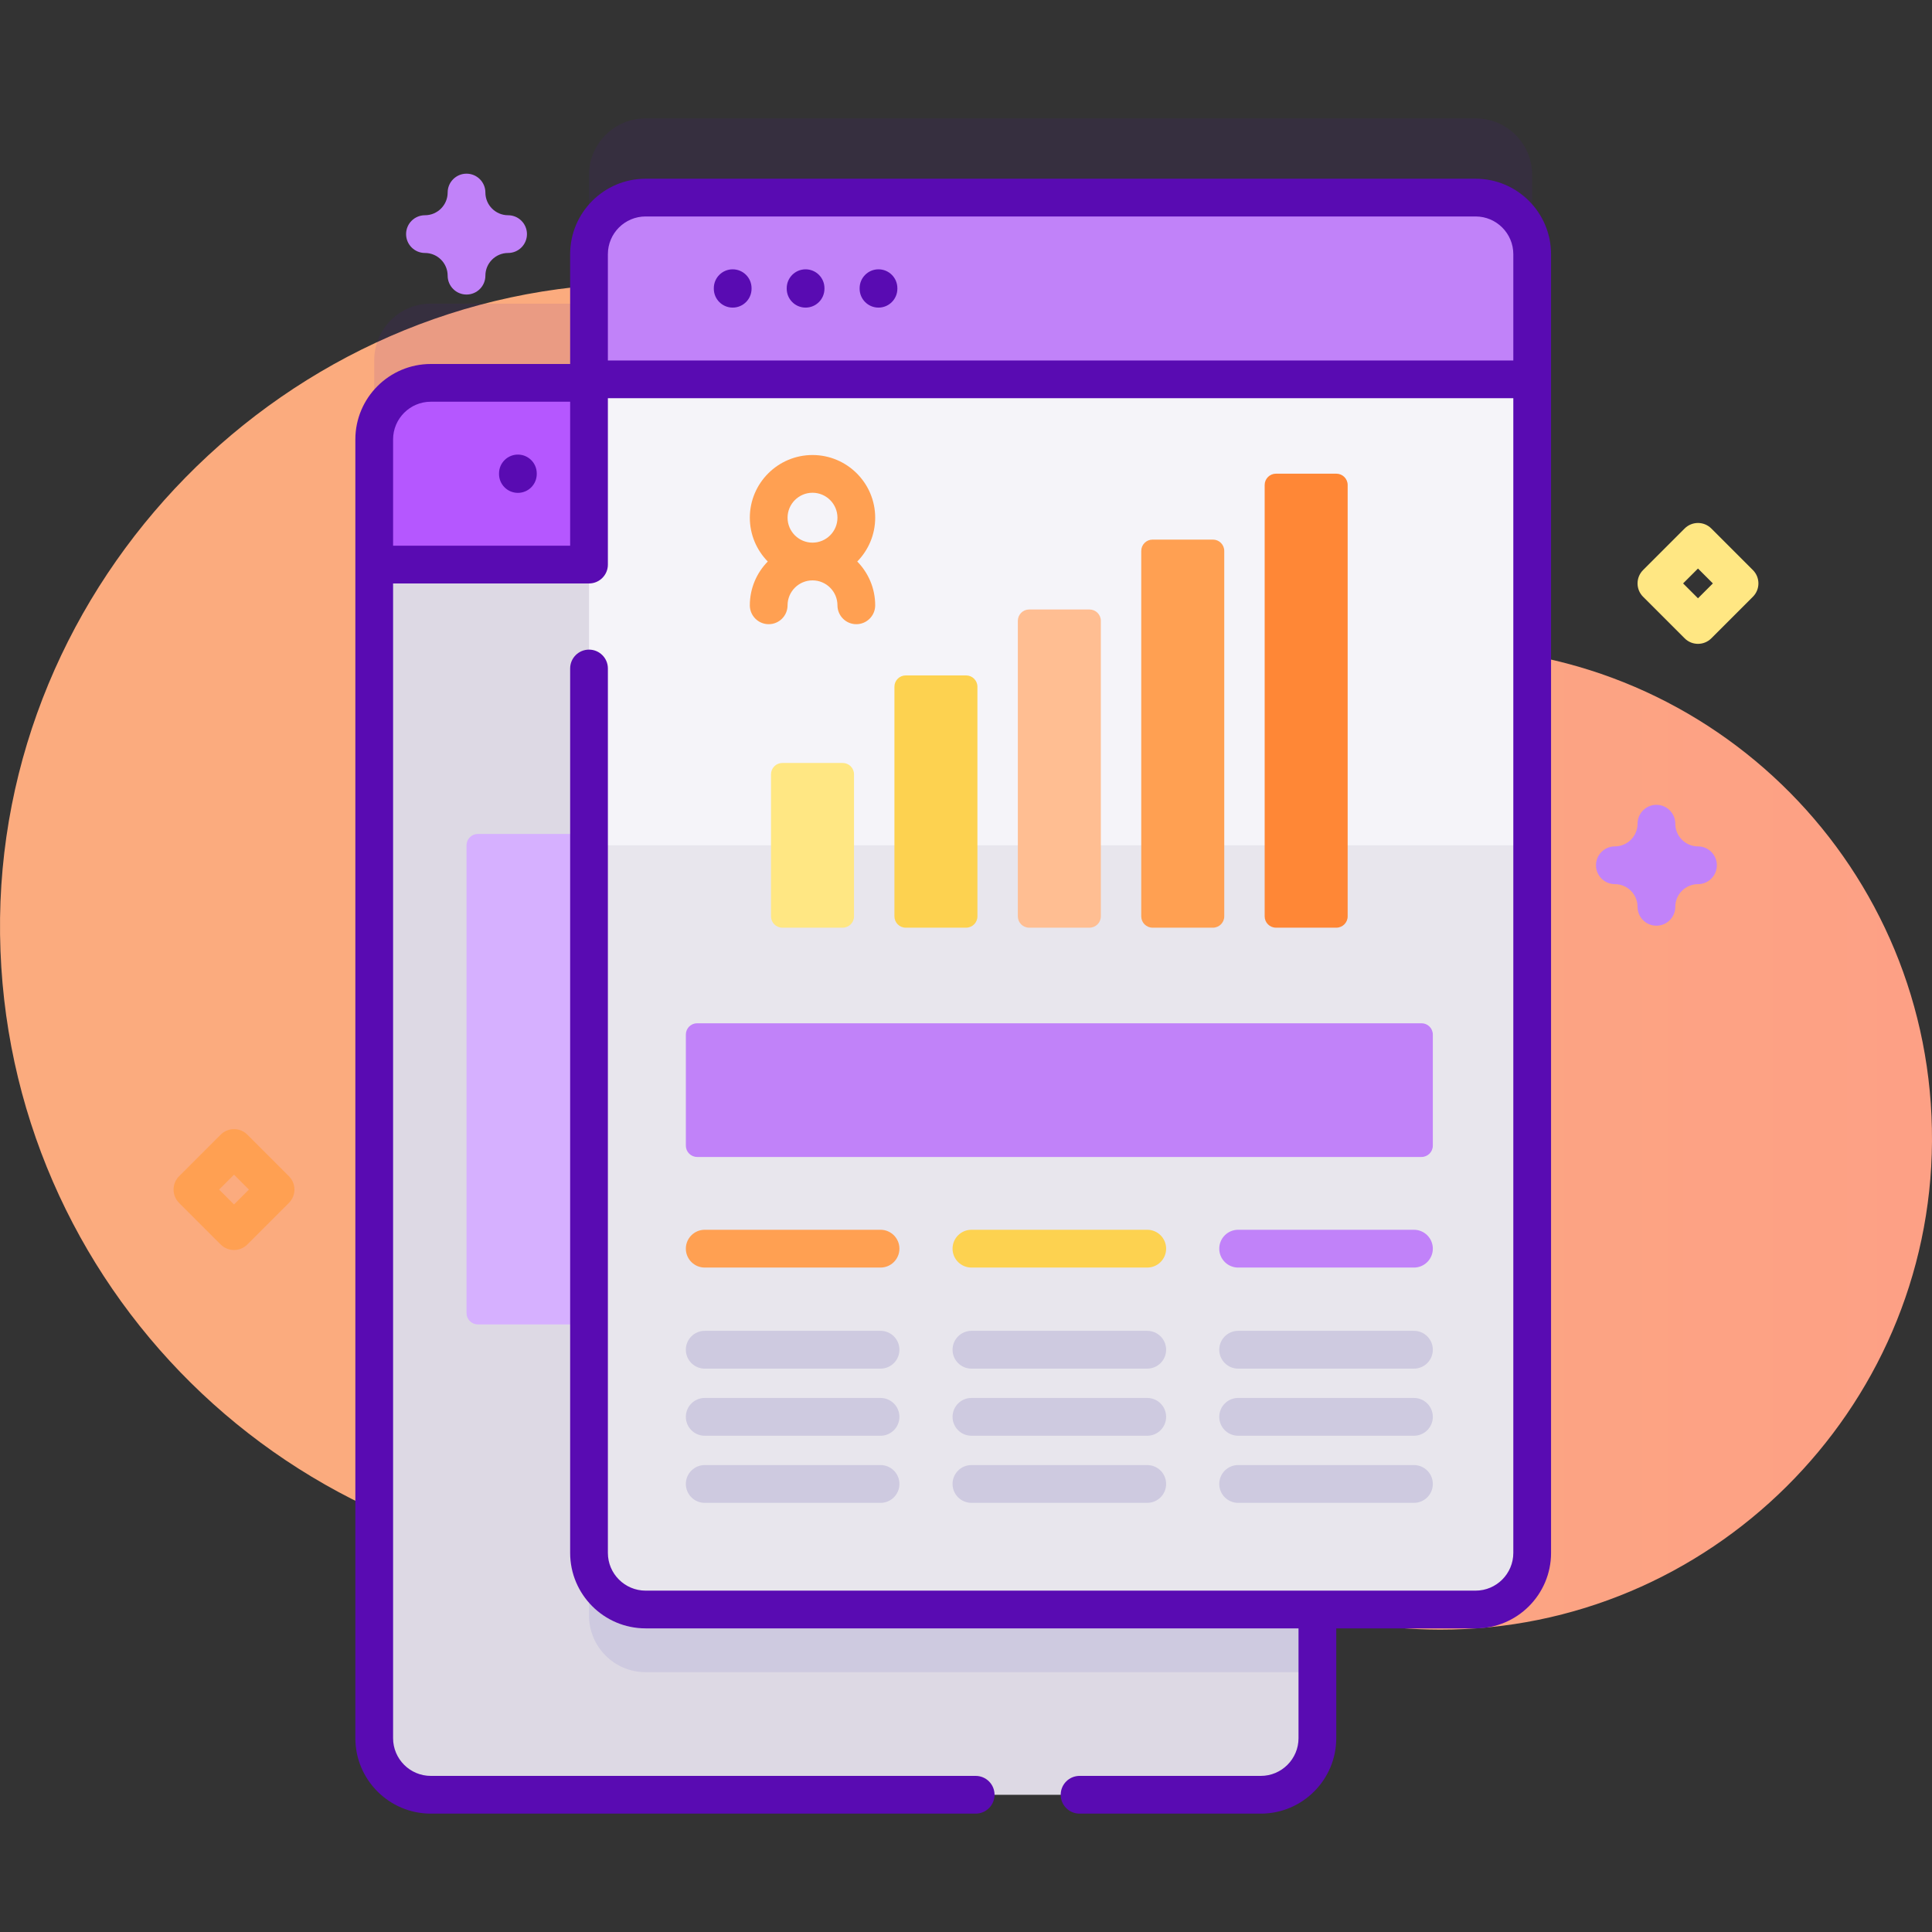
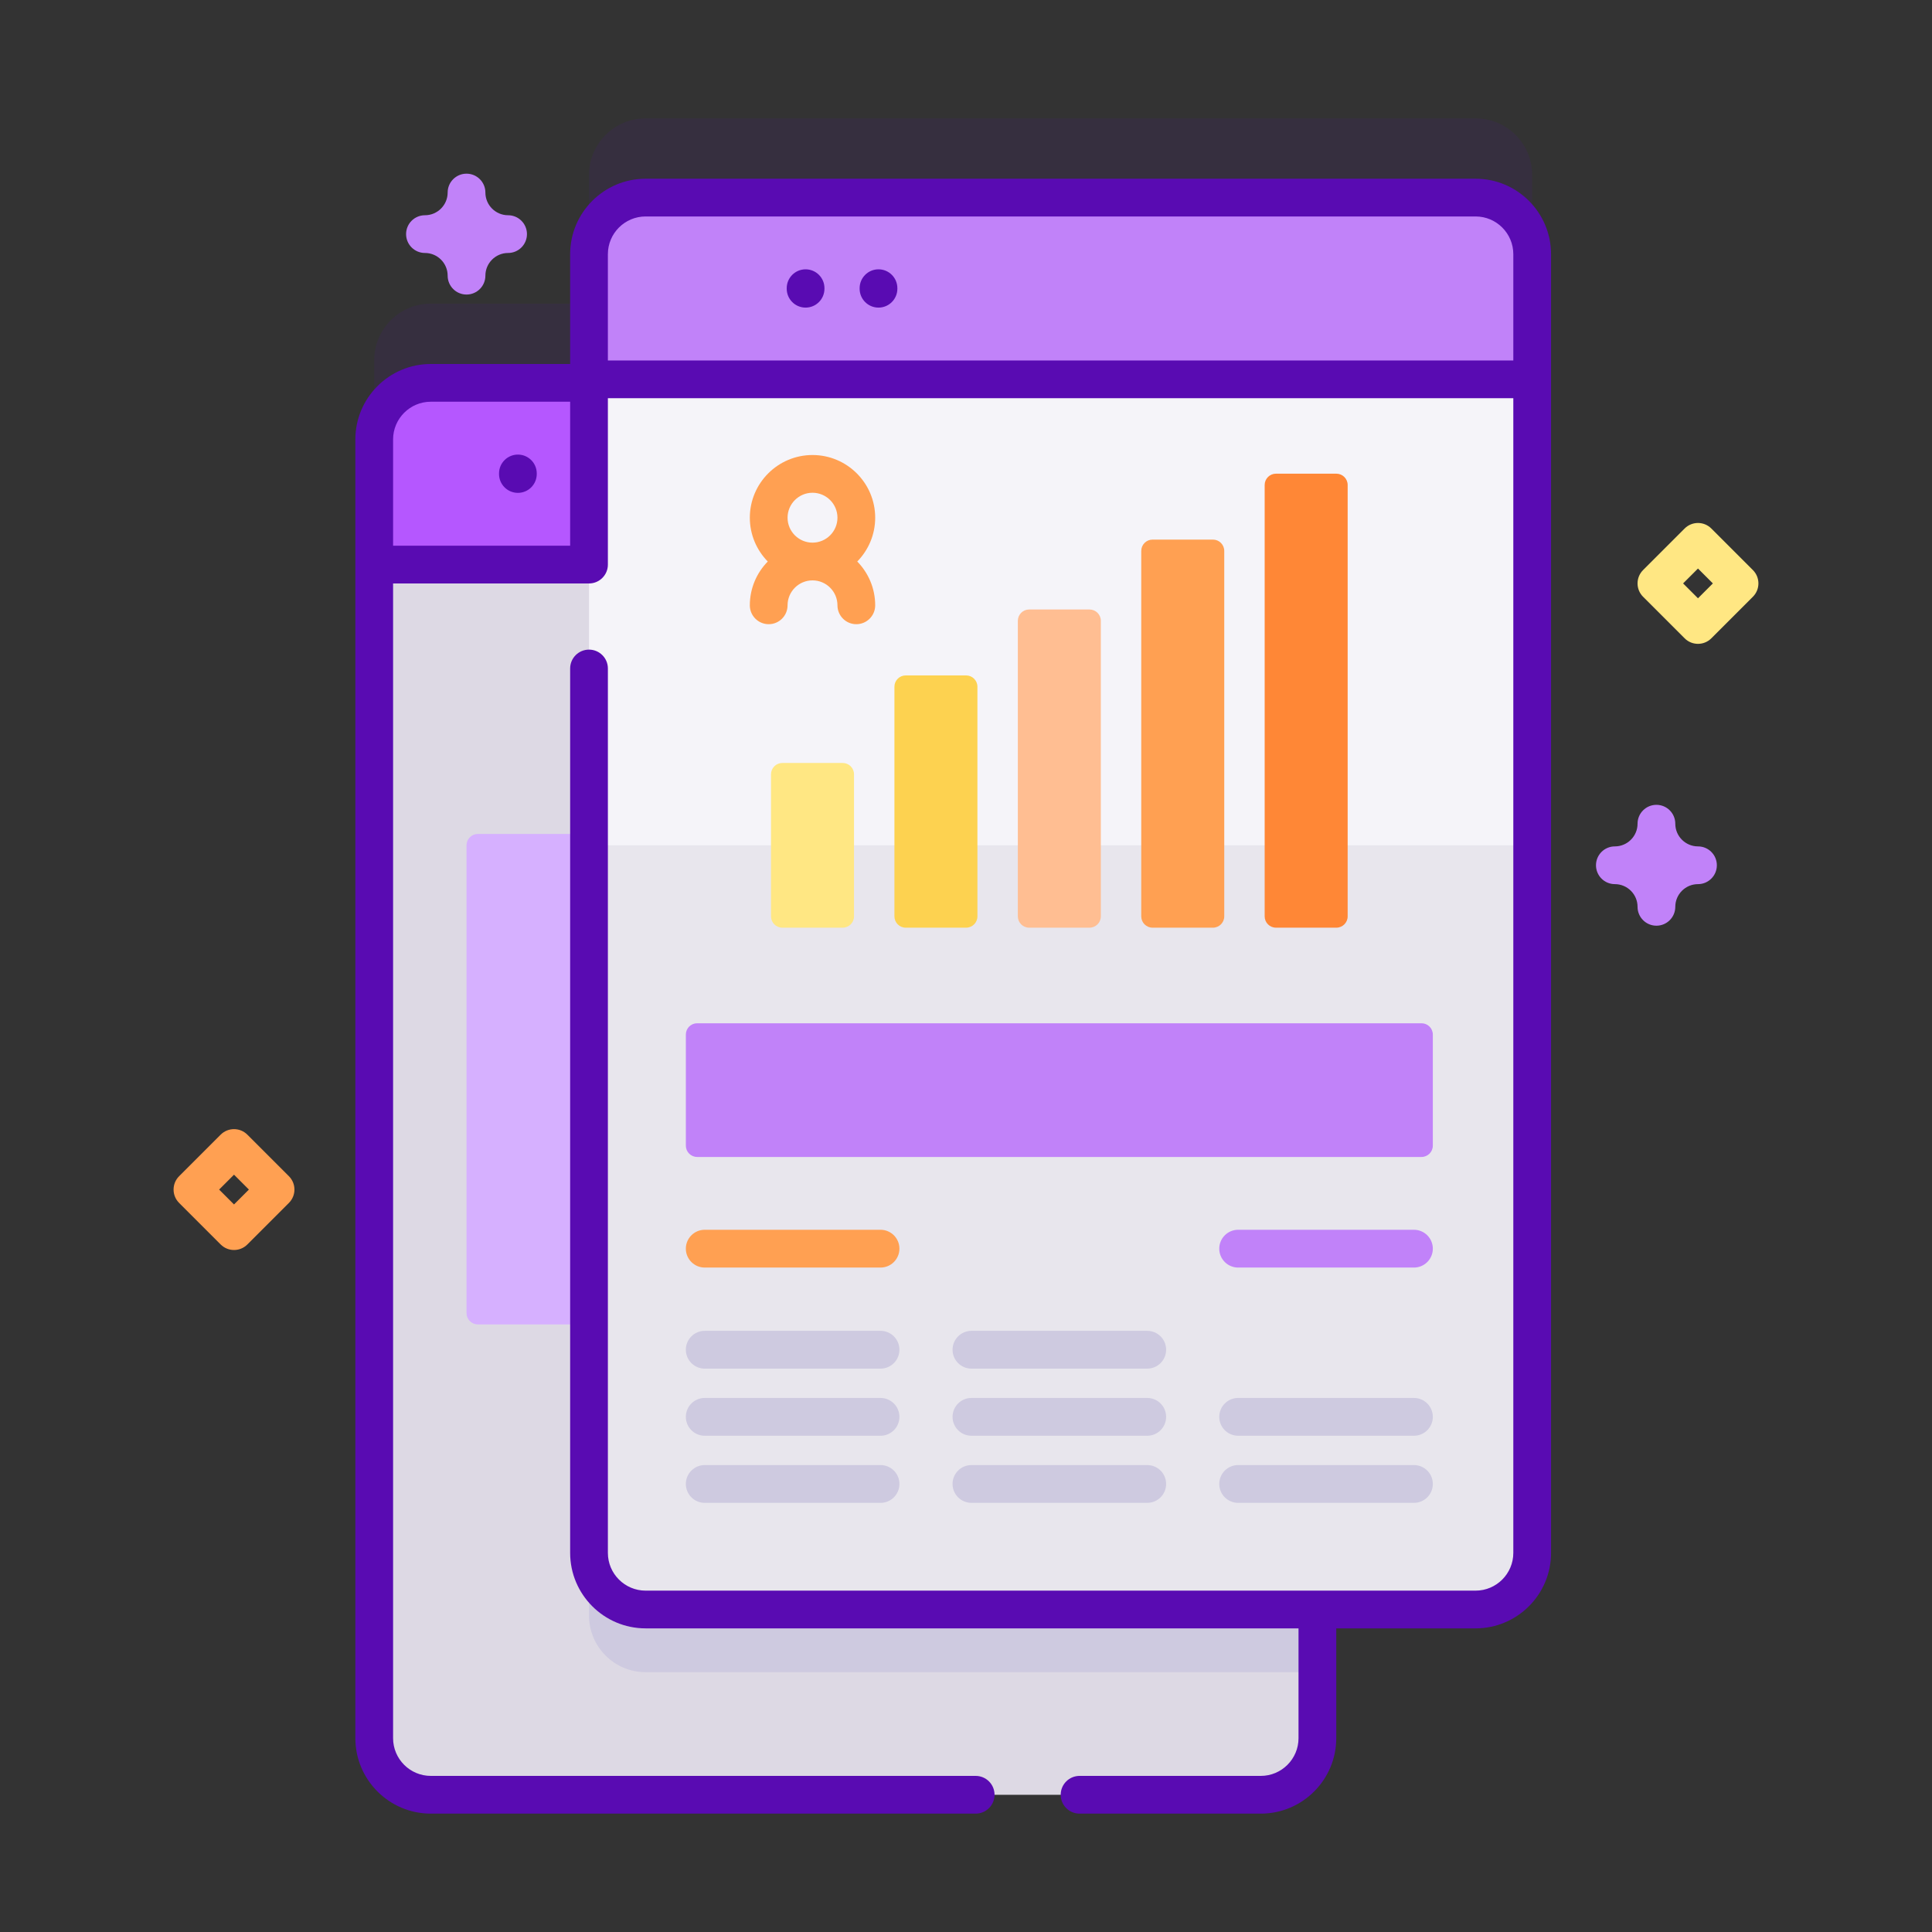
<svg xmlns="http://www.w3.org/2000/svg" id="Capa_1" enable-background="new 0 0 512 512" height="512" viewBox="0 0 512 512" width="512">
  <rect x="0" y="0" width="512" height="512" fill="#333333" stroke="none" />
  <linearGradient id="SVGID_1_" gradientUnits="userSpaceOnUse" x1="206.867" x2="802.41" y1="253.502" y2="253.502">
    <stop offset=".001" stop-color="#fbab7e" />
    <stop offset=".511" stop-color="#fda085" />
    <stop offset="1" stop-color="#fda085" />
  </linearGradient>
-   <path d="m382.606 171.518c-.192-.001-.385-.002-.577-.002-32.034-.05-62.385-13.844-83.44-37.986-31.366-35.964-77.6-58.622-129.121-58.393-93.512.415-170.663 78.981-169.454 172.486 1.203 92.986 76.955 167.995 170.227 167.995 26.343 0 51.286-5.987 73.547-16.672 19.194-9.213 42.065-6.784 58.968 6.161 21.863 16.745 49.19 26.713 78.846 26.763 71.382.119 129.981-58.02 130.396-129.401.418-72.05-57.442-130.527-129.392-130.951z" fill="url(#SVGID_1_)" />
  <path d="m391.046 31.369h-219.954c-8.278 0-14.997 6.719-14.997 14.997v34.101h-41.929c-8.278 0-14.997 6.719-14.997 14.997v344.179c0 8.278 6.719 14.997 14.997 14.997h219.954c8.278 0 14.997-6.719 14.997-14.997v-34.101h41.929c8.278 0 14.997-6.719 14.997-14.997v-344.179c0-8.278-6.718-14.997-14.997-14.997z" fill="#590bb2" opacity=".1" />
  <path d="m349.118 116.46v344.179c0 8.278-6.719 14.997-14.997 14.997h-219.955c-8.278 0-14.997-6.719-14.997-14.997v-344.179c0-8.278 6.719-14.997 14.997-14.997h219.954c8.279 0 14.998 6.718 14.998 14.997z" fill="#ddd9e4" />
  <path d="m324.653 347.982v-123.975c0-1.657-1.343-2.999-2.999-2.999h-195.02c-1.657 0-2.999 1.343-2.999 2.999v123.974c0 1.656 1.343 2.999 2.999 2.999h195.02c1.656.001 2.999-1.342 2.999-2.998z" fill="#d6b0ff" />
  <path d="m349.118 255.611v187.531h-178.024c-8.278 0-14.997-6.719-14.997-14.997v-172.534z" fill="#cecae0" />
  <path d="m349.12 149.622v-33.165c0-8.283-6.714-14.997-14.997-14.997h-219.954c-8.283 0-14.997 6.714-14.997 14.997v33.165z" fill="#b557ff" />
  <path d="m406.043 67.362v344.179c0 8.278-6.719 14.997-14.997 14.997h-219.954c-8.278 0-14.997-6.719-14.997-14.997v-344.179c0-8.278 6.719-14.997 14.997-14.997h219.954c8.279 0 14.997 6.719 14.997 14.997z" fill="#f5f4f9" />
  <path d="m156.095 224.007v187.533c0 8.278 6.719 14.997 14.997 14.997h219.954c8.278 0 14.997-6.719 14.997-14.997v-187.533z" fill="#e8e6ed" />
  <path d="m406.043 100.526v-33.164c0-8.283-6.714-14.997-14.997-14.997h-219.954c-8.283 0-14.997 6.714-14.997 14.997v33.165h249.948z" fill="#c182f9" />
  <g fill="#590bb2">
    <path d="m137.246 120.469c-2.761 0-5 2.239-5 5v.146c0 2.761 2.239 5 5 5s5-2.239 5-5v-.146c0-2.762-2.239-5-5-5z" />
-     <path d="m194.169 71.373c-2.761 0-5 2.239-5 5v.146c0 2.761 2.239 5 5 5s5-2.239 5-5v-.146c0-2.761-2.239-5-5-5z" />
    <path d="m213.49 71.373c-2.761 0-5 2.239-5 5v.146c0 2.761 2.239 5 5 5s5-2.239 5-5v-.146c0-2.761-2.239-5-5-5z" />
    <path d="m232.811 71.373c-2.761 0-5 2.239-5 5v.146c0 2.761 2.239 5 5 5s5-2.239 5-5v-.146c0-2.761-2.239-5-5-5z" />
    <path d="m391.047 47.365h-219.955c-11.026 0-19.997 8.97-19.997 19.997v29.099h-36.926c-11.026 0-19.997 8.97-19.997 19.997v344.176c0 11.026 8.971 19.997 19.997 19.997h144.394c2.761 0 5-2.239 5-5s-2.239-5-5-5h-144.394c-5.512 0-9.997-4.484-9.997-9.997v-306.012h51.923c2.761 0 5-2.239 5-5v-44.096h239.948v306.012c0 5.512-4.484 9.997-9.997 9.997h-219.954c-5.512 0-9.997-4.484-9.997-9.997v-234.381c0-2.761-2.239-5-5-5s-5 2.239-5 5v234.381c0 11.026 8.971 19.997 19.997 19.997h173.028v29.099c0 5.512-4.484 9.997-9.997 9.997h-48.026c-2.761 0-5 2.239-5 5s2.239 5 5 5h48.026c11.026 0 19.997-8.97 19.997-19.997v-29.099h36.927c11.026 0 19.997-8.97 19.997-19.997v-344.176c-.001-11.027-8.971-19.997-19.997-19.997zm-286.875 69.092c0-5.512 4.485-9.997 9.997-9.997h36.926v38.161h-46.923zm56.923-20.931v-28.164c0-5.512 4.485-9.997 9.997-9.997h219.955c5.512 0 9.997 4.484 9.997 9.997v28.165h-239.949z" />
  </g>
  <path d="m256.028 245.844h-15.997c-1.657 0-2.999-1.343-2.999-2.999v-60.853c0-1.657 1.343-2.999 2.999-2.999h15.997c1.656 0 2.999 1.343 2.999 2.999v60.853c.001 1.657-1.342 2.999-2.999 2.999z" fill="#fdd250" />
  <path d="m223.323 245.844h-15.997c-1.657 0-2.999-1.343-2.999-2.999v-37.649c0-1.657 1.343-2.999 2.999-2.999h15.997c1.657 0 2.999 1.343 2.999 2.999v37.649c0 1.657-1.343 2.999-2.999 2.999z" fill="#ffe783" />
  <path d="m288.734 245.844h-15.997c-1.656 0-2.999-1.343-2.999-2.999v-78.324c0-1.657 1.343-2.999 2.999-2.999h15.997c1.656 0 2.999 1.343 2.999 2.999v78.324c.001 1.657-1.342 2.999-2.999 2.999z" fill="#ffbe92" />
  <path d="m321.44 245.844h-15.997c-1.656 0-2.999-1.343-2.999-2.999v-96.846c0-1.657 1.343-2.999 2.999-2.999h15.997c1.656 0 2.999 1.343 2.999 2.999v96.846c.001 1.657-1.342 2.999-2.999 2.999z" fill="#ffa052" />
  <path d="m354.146 245.844h-15.997c-1.656 0-2.999-1.343-2.999-2.999v-114.316c0-1.657 1.343-2.999 2.999-2.999h15.997c1.656 0 2.999 1.343 2.999 2.999v114.316c.001 1.657-1.342 2.999-2.999 2.999z" fill="#ff8736" />
  <path d="m376.716 306.606h-191.96c-1.657 0-2.999-1.343-2.999-2.999v-29.432c0-1.657 1.343-2.999 2.999-2.999h191.96c1.657 0 2.999 1.343 2.999 2.999v29.432c.001 1.656-1.342 2.999-2.999 2.999z" fill="#c182f9" />
  <path d="m233.349 362.7h-46.586c-2.766 0-5.007-2.242-5.007-5.007s2.241-5.007 5.007-5.007h46.586c2.766 0 5.007 2.242 5.007 5.007s-2.241 5.007-5.007 5.007z" fill="#cecae0" />
  <path d="m233.349 335.917h-46.586c-2.766 0-5.007-2.242-5.007-5.007s2.241-5.007 5.007-5.007h46.586c2.766 0 5.007 2.242 5.007 5.007s-2.241 5.007-5.007 5.007z" fill="#ffa052" />
  <path d="m233.349 380.486h-46.586c-2.766 0-5.007-2.242-5.007-5.007s2.241-5.007 5.007-5.007h46.586c2.766 0 5.007 2.242 5.007 5.007s-2.241 5.007-5.007 5.007z" fill="#cecae0" />
  <path d="m233.349 398.271h-46.586c-2.766 0-5.007-2.242-5.007-5.007s2.241-5.007 5.007-5.007h46.586c2.766 0 5.007 2.242 5.007 5.007s-2.241 5.007-5.007 5.007z" fill="#cecae0" />
  <path d="m304.029 362.7h-46.586c-2.766 0-5.007-2.242-5.007-5.007s2.241-5.007 5.007-5.007h46.586c2.766 0 5.007 2.242 5.007 5.007s-2.241 5.007-5.007 5.007z" fill="#cecae0" />
-   <path d="m304.029 335.917h-46.586c-2.766 0-5.007-2.242-5.007-5.007s2.241-5.007 5.007-5.007h46.586c2.766 0 5.007 2.242 5.007 5.007s-2.241 5.007-5.007 5.007z" fill="#fdd250" />
  <path d="m304.029 380.486h-46.586c-2.766 0-5.007-2.242-5.007-5.007s2.241-5.007 5.007-5.007h46.586c2.766 0 5.007 2.242 5.007 5.007s-2.241 5.007-5.007 5.007z" fill="#cecae0" />
  <path d="m304.029 398.271h-46.586c-2.766 0-5.007-2.242-5.007-5.007s2.241-5.007 5.007-5.007h46.586c2.766 0 5.007 2.242 5.007 5.007s-2.241 5.007-5.007 5.007z" fill="#cecae0" />
-   <path d="m374.708 362.7h-46.586c-2.766 0-5.007-2.242-5.007-5.007s2.241-5.007 5.007-5.007h46.586c2.766 0 5.007 2.242 5.007 5.007s-2.241 5.007-5.007 5.007z" fill="#cecae0" />
  <path d="m374.708 335.917h-46.586c-2.766 0-5.007-2.242-5.007-5.007s2.241-5.007 5.007-5.007h46.586c2.766 0 5.007 2.242 5.007 5.007s-2.241 5.007-5.007 5.007z" fill="#c182f9" />
  <path d="m374.708 380.486h-46.586c-2.766 0-5.007-2.242-5.007-5.007s2.241-5.007 5.007-5.007h46.586c2.766 0 5.007 2.242 5.007 5.007s-2.241 5.007-5.007 5.007z" fill="#cecae0" />
  <path d="m374.708 398.271h-46.586c-2.766 0-5.007-2.242-5.007-5.007s2.241-5.007 5.007-5.007h46.586c2.766 0 5.007 2.242 5.007 5.007s-2.241 5.007-5.007 5.007z" fill="#cecae0" />
  <path d="m231.935 137.195c0-9.159-7.452-16.611-16.611-16.611s-16.611 7.452-16.611 16.611c0 4.517 1.818 8.613 4.753 11.611-2.936 2.997-4.753 7.094-4.753 11.611 0 2.761 2.239 5 5 5s5-2.239 5-5c0-3.645 2.966-6.611 6.611-6.611s6.611 2.966 6.611 6.611c0 2.761 2.239 5 5 5s5-2.239 5-5c0-4.517-1.818-8.613-4.753-11.611 2.935-2.998 4.753-7.094 4.753-11.611zm-16.611-6.611c3.645 0 6.611 2.966 6.611 6.611s-2.966 6.611-6.611 6.611-6.611-2.966-6.611-6.611 2.966-6.611 6.611-6.611z" fill="#ffa052" />
  <path d="m449.984 170.626c-1.28 0-2.559-.488-3.536-1.464l-11.016-11.016c-1.953-1.953-1.953-5.119 0-7.071l11.016-11.016c1.953-1.952 5.118-1.952 7.071 0l11.016 11.016c1.953 1.953 1.953 5.119 0 7.071l-11.016 11.016c-.976.976-2.255 1.464-3.535 1.464zm-3.944-16.015 3.944 3.944 3.944-3.944-3.944-3.944z" fill="#ffe783" />
  <path d="m62.015 331.263c-1.28 0-2.559-.488-3.536-1.464l-11.016-11.016c-1.953-1.953-1.953-5.119 0-7.071l11.016-11.016c1.953-1.952 5.118-1.952 7.071 0l11.016 11.016c1.953 1.953 1.953 5.119 0 7.071l-11.016 11.016c-.975.976-2.255 1.464-3.535 1.464zm-3.944-16.016 3.944 3.944 3.944-3.944-3.944-3.944z" fill="#ffa052" />
  <path d="m438.969 245.32c-2.761 0-5-2.239-5-5 0-3.317-2.699-6.016-6.016-6.016-2.761 0-5-2.239-5-5s2.239-5 5-5c3.317 0 6.016-2.699 6.016-6.016 0-2.761 2.239-5 5-5s5 2.239 5 5c0 3.317 2.699 6.016 6.016 6.016 2.761 0 5 2.239 5 5s-2.239 5-5 5c-3.317 0-6.016 2.699-6.016 6.016 0 2.761-2.239 5-5 5z" fill="#c182f9" />
  <path d="m123.634 78.057c-2.761 0-5-2.239-5-5 0-3.317-2.699-6.016-6.016-6.016-2.761 0-5-2.239-5-5s2.239-5 5-5c3.317 0 6.016-2.699 6.016-6.016 0-2.761 2.239-5 5-5s5 2.239 5 5c0 3.317 2.699 6.016 6.016 6.016 2.761 0 5 2.239 5 5s-2.239 5-5 5c-3.317 0-6.016 2.699-6.016 6.016 0 2.761-2.239 5-5 5z" fill="#c182f9" />
</svg>